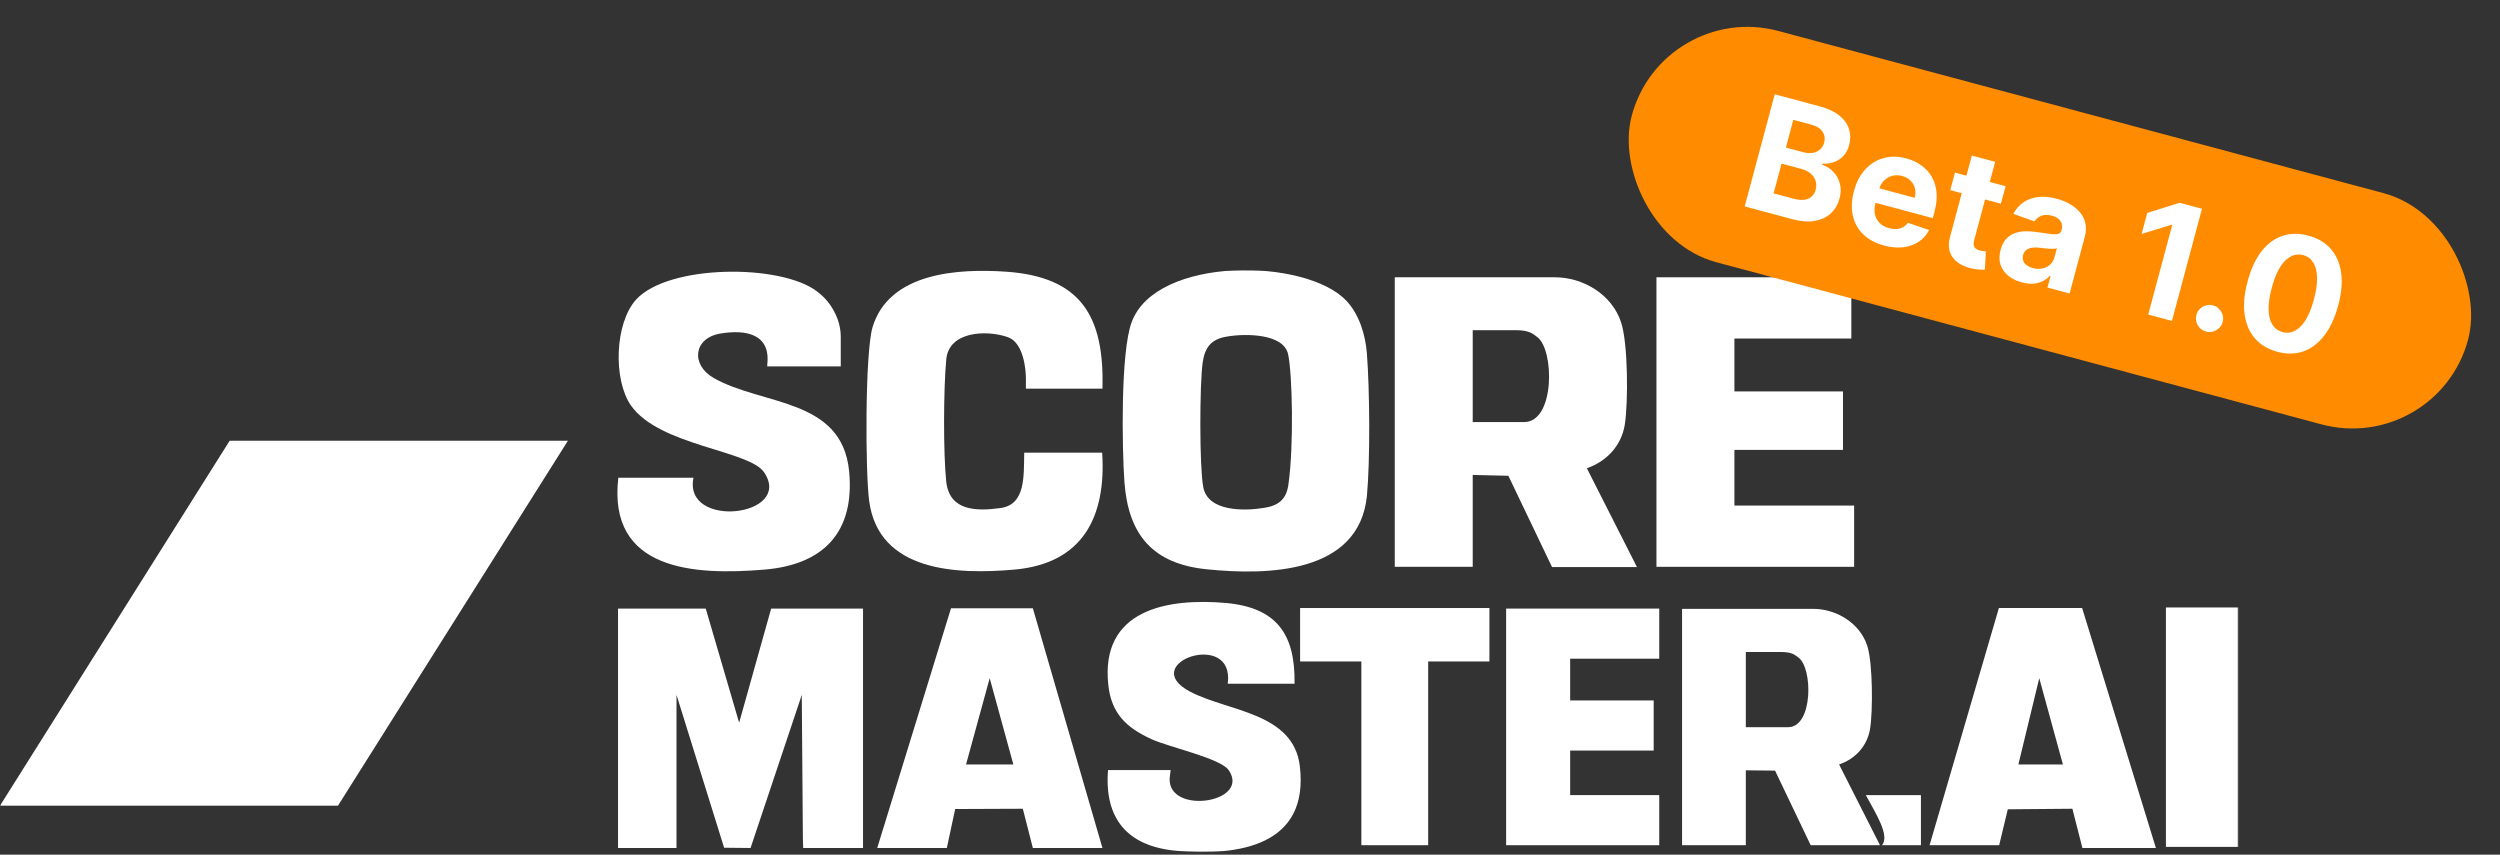
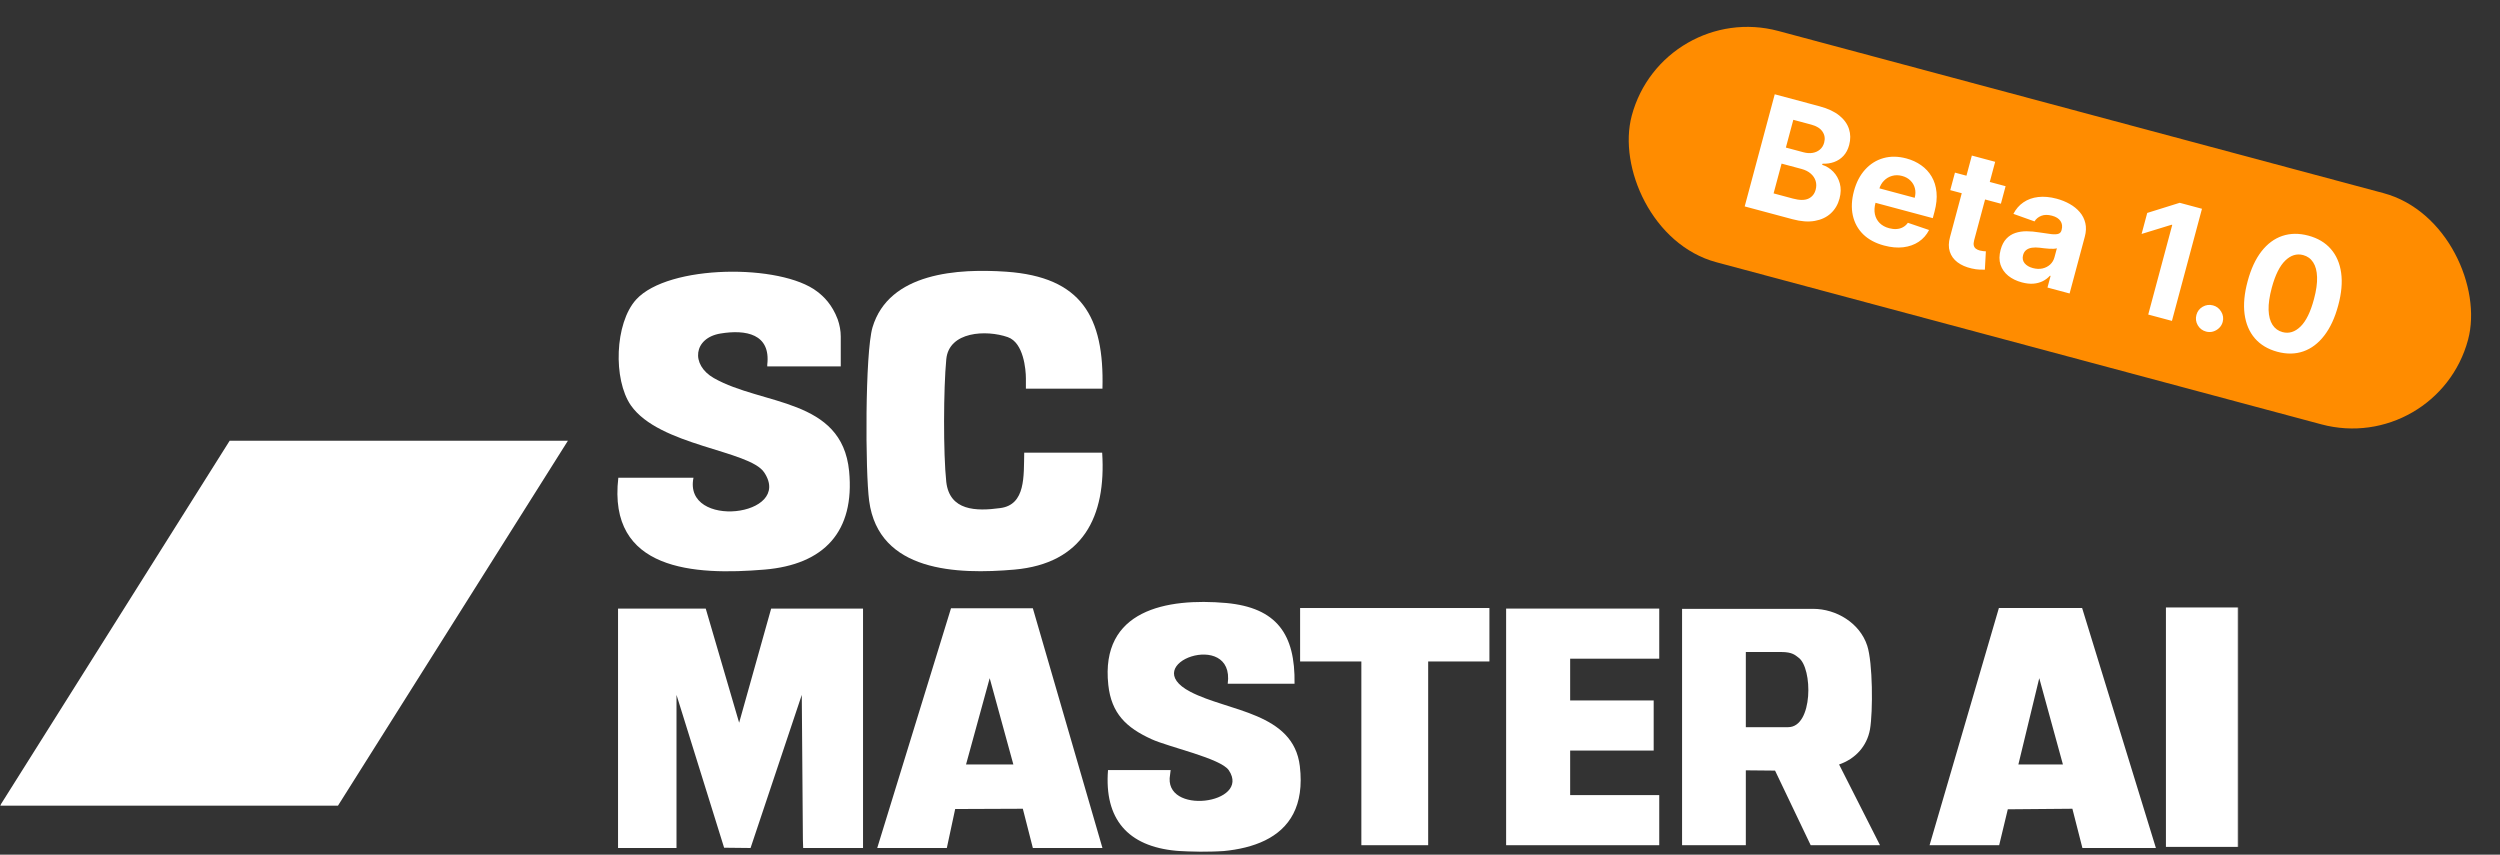
<svg xmlns="http://www.w3.org/2000/svg" width="898" height="307" viewBox="0 0 898 307" fill="none">
  <rect x="0" y="0" width="898" height="307" fill="#333333" stroke="none" />
  <mask id="mask0_12027_190" style="mask-type:luminance" maskUnits="userSpaceOnUse" x="0" y="97" width="804" height="210">
    <path d="M804 97H0V306.1H804V97Z" fill="white" />
  </mask>
  <g mask="url(#mask0_12027_190)">
-     <path d="M558.5 99.601C568.6 99.601 579 105.701 582.3 115.801C584.8 123.301 584.9 144.701 583.6 152.701C582.3 160.201 577.1 165.701 570 168.201L588 203.701H557.5L541.8 170.901L529 170.601V203.601H501V99.601C519.9 99.601 540.2 99.601 558.5 99.601ZM529 151.601H547.5C558.6 151.601 558.4 125.501 552.1 121.001C550.8 120.101 549.6 118.601 544.5 118.601H529V151.601Z" fill="white" />
-     <path d="M483.6 108C488.3 113 490.5 120.4 491 127.1C492 140.2 492.2 165.2 491 178.1C488.2 206.1 455.3 206.7 433.6 204.5C414.2 202.6 405.3 192.2 403.9 173.2C403 160.7 402.5 126.3 406.5 115.7C415.3 91.9 469 92.6 483.6 108ZM440.7 120.9C435.1 121.8 432.8 124.7 432 130.2C430.9 138 430.8 167.4 432.2 174.9C433.8 183.9 447.1 183.6 454.2 182.4C459.3 181.6 462.1 179.3 462.8 174C464.8 159.9 464.2 134.3 462.7 127.3C461.1 119.6 446.8 119.8 440.7 120.9Z" fill="white" />
    <path d="M253.5 218.601L265.5 259.601L277 218.601H310V304.601H288.5L288.4 301.601L288 249.601L269.6 304.601L260.1 304.501L243 249.601V304.601H222V218.601H253.5Z" fill="white" />
    <path d="M302 131.6C302 131.6 300.7 131.6 300.5 131.6H277.5C277.3 131.6 276 131.6 275.6 131.6V131C276.9 119.9 267.9 118.3 258.8 119.8C249.1 121.4 248 131 256.4 135.8C273.8 145.7 302.4 142.9 305 169.2C307.1 191 296 202.8 274.6 204.6C249.5 206.7 218.2 205.1 222.1 171.6H249.1C245.3 190.2 285.1 185.6 274.5 169.7C269.2 161.7 236.8 160.2 226.6 145.6C220.2 136.3 220.8 116.1 228.5 107.6C240.1 94.9 280.5 94.7 293.5 104.7C295.9 106.5 298.9 109.4 300.9 114.7C301.6 116.7 302 118.8 302 120.9V131.6Z" fill="white" />
    <path d="M396 139.6H368.5V135.9C368.5 132.8 367.7 123.1 362 121.1C354.3 118.4 340.8 119 339.9 129.1C338.9 139.5 338.8 162.9 339.9 173.1C341.1 183.5 350.6 183.7 359.3 182.5C368.5 181.3 367.7 170.9 367.9 162.6H395.9C397.4 185.7 388.9 202.4 364.4 204.6C343.8 206.4 315.6 205.5 312.2 179.9C310.8 169.4 310.7 126.9 313.4 117.6C319.3 97.8 344.3 96.4 361.5 97.6C388.4 99.5 396.7 113.7 396 139.6Z" fill="white" />
-     <path d="M665 99.601V121.601H623V140.601H662V161.601H623V181.601H666V203.601H595V99.601H665Z" fill="white" />
    <path d="M465 245.6H441C443.7 225.8 408 238.3 427.6 248.5C441.2 255.6 464.6 255.9 466.9 275.2C470.3 303.8 445 307.6 422.5 305.6C405.1 304 396.6 294.2 398 276.6H420.5L420.3 278.2C417.5 293.1 449.5 288.8 441.4 276.7C438.6 272.4 419.6 268.3 413.6 265.5C404.6 261.4 399.2 256.3 398.1 246C395.2 219.1 419 214.7 440.5 216.6C458.6 218.3 465.3 227.8 465 245.6Z" fill="white" />
    <path d="M396 304.6H371L367.4 290.5L343.1 290.6L340.1 304.6H315.1L341.6 218.5H371L396 304.6ZM364 274.6L355.5 243.6L347 274.6H364Z" fill="white" />
    <path d="M748 304.6L744.4 290.5L721.2 290.7L718.1 303.6H693.1L718 218.4H747.9L774.4 304.6H772.6H748ZM741 274.6L732.5 243.6L725 274.6H741Z" fill="white" />
    <path d="M596 218.601V236.601H564V251.601H594V269.601H564V285.601H596V303.601H541V218.601H596Z" fill="white" />
    <path d="M535 237.6H513V303.6H489V237.6H467V218.4H535V237.6Z" fill="white" />
    <path d="M804 218.2H778V304.2H804V218.2Z" fill="white" />
-     <path d="M690 303.601H676C678.9 300.201 673.9 292.401 670.2 285.601H688.5H690V303.601Z" fill="white" />
    <path d="M204 158.3H82.5L0 289.4H121.4L204 158.3Z" fill="white" />
    <path d="M651.3 218.7C659.5 218.7 668 223.7 670.7 231.9C672.7 238 672.8 255.5 671.7 262C670.6 268.1 666.4 272.6 660.6 274.6L675.3 303.6H650.4L637.6 276.8L627.1 276.7V303.6H604.2V218.7C619.8 218.7 636.4 218.7 651.3 218.7ZM627.2 261.2H642.3C651.3 261.2 651.2 239.9 646 236.2C644.9 235.4 643.9 234.2 639.8 234.2H627.1V261.2H627.2Z" fill="white" />
  </g>
  <rect x="597.258" width="311" height="86" rx="43" transform="rotate(15 597.258 0)" fill="#FF8C00" />
  <path d="M626.695 74.145L637.487 33.869L653.613 38.19C656.577 38.984 658.93 40.086 660.675 41.495C662.419 42.904 663.58 44.522 664.159 46.349C664.74 48.163 664.761 50.079 664.22 52.098C663.798 53.672 663.113 54.971 662.164 55.995C661.219 57.006 660.093 57.745 658.788 58.21C657.5 58.666 656.112 58.863 654.625 58.802L654.519 59.195C656.036 59.672 657.356 60.489 658.479 61.647C659.615 62.809 660.409 64.223 660.862 65.89C661.318 67.544 661.281 69.361 660.75 71.34C660.178 73.477 659.136 75.243 657.624 76.636C656.129 78.02 654.222 78.922 651.904 79.34C649.586 79.759 646.919 79.564 643.903 78.756L626.695 74.145ZM637.076 69.465L644.018 71.326C646.391 71.961 648.243 71.973 649.574 71.36C650.908 70.734 651.779 69.66 652.186 68.139C652.485 67.025 652.479 65.969 652.17 64.973C651.861 63.977 651.273 63.103 650.407 62.351C649.553 61.602 648.445 61.045 647.082 60.68L639.943 58.767L637.076 69.465ZM641.487 53.005L647.8 54.696C648.966 55.009 650.057 55.083 651.07 54.919C652.1 54.746 652.979 54.349 653.708 53.729C654.449 53.113 654.962 52.273 655.246 51.212C655.636 49.756 655.433 48.444 654.636 47.275C653.852 46.109 652.516 45.274 650.629 44.768L644.158 43.034L641.487 53.005ZM676.76 88.192C673.652 87.36 671.146 86.014 669.242 84.155C667.354 82.286 666.117 80.029 665.533 77.385C664.952 74.729 665.088 71.807 665.942 68.621C666.775 65.514 668.109 62.949 669.944 60.925C671.779 58.901 673.966 57.527 676.507 56.803C679.061 56.082 681.82 56.119 684.783 56.913C686.775 57.447 688.545 58.265 690.09 59.367C691.652 60.461 692.905 61.815 693.849 63.431C694.806 65.05 695.387 66.921 695.592 69.041C695.8 71.148 695.56 73.487 694.871 76.057L694.255 78.358L668.748 71.523L670.139 66.331L687.76 71.053C688.083 69.847 688.107 68.708 687.832 67.636C687.557 66.565 687.024 65.642 686.234 64.868C685.46 64.085 684.464 63.53 683.245 63.203C681.973 62.862 680.766 62.855 679.625 63.182C678.5 63.499 677.531 64.075 676.717 64.911C675.906 65.734 675.334 66.74 675.001 67.929L673.679 72.865C673.278 74.36 673.208 75.725 673.467 76.961C673.739 78.2 674.307 79.252 675.172 80.116C676.036 80.98 677.17 81.6 678.573 81.976C679.504 82.225 680.391 82.322 681.235 82.267C682.079 82.212 682.846 81.996 683.537 81.62C684.229 81.243 684.82 80.713 685.312 80.029L692.924 82.617C692.032 84.373 690.79 85.783 689.198 86.846C687.623 87.9 685.775 88.557 683.653 88.817C681.548 89.068 679.251 88.86 676.76 88.192ZM720.411 66.881L718.724 73.174L700.533 68.299L702.219 62.006L720.411 66.881ZM708.288 55.876L716.666 58.12L709.12 86.282C708.913 87.056 708.869 87.691 708.99 88.186C709.113 88.669 709.362 89.052 709.736 89.335C710.123 89.621 710.598 89.84 711.162 89.991C711.555 90.097 711.957 90.169 712.368 90.209C712.783 90.236 713.1 90.257 713.32 90.274L712.967 96.862C712.513 96.88 711.882 96.873 711.076 96.84C710.267 96.819 709.312 96.683 708.214 96.431C706.174 95.969 704.476 95.226 703.12 94.202C701.777 93.182 700.86 91.91 700.369 90.387C699.878 88.865 699.904 87.115 700.447 85.139L708.288 55.876ZM726.235 101.428C724.308 100.912 722.68 100.117 721.351 99.045C720.026 97.959 719.102 96.636 718.578 95.077C718.071 93.508 718.085 91.727 718.619 89.734C719.068 88.056 719.754 86.729 720.676 85.753C721.598 84.778 722.683 84.085 723.931 83.674C725.179 83.264 726.526 83.063 727.971 83.071C729.429 83.082 730.925 83.216 732.458 83.472C734.264 83.76 735.726 83.968 736.843 84.099C737.964 84.217 738.811 84.177 739.384 83.979C739.957 83.781 740.329 83.361 740.501 82.719L740.533 82.601C740.867 81.355 740.732 80.286 740.128 79.394C739.537 78.504 738.527 77.868 737.098 77.486C735.59 77.082 734.301 77.094 733.23 77.524C732.163 77.941 731.352 78.609 730.796 79.528L723.216 76.822C724.102 75.092 725.3 73.713 726.812 72.685C728.328 71.644 730.093 71.007 732.109 70.774C734.141 70.532 736.364 70.734 738.776 71.38C740.454 71.83 742.007 72.457 743.436 73.261C744.878 74.069 746.084 75.046 747.056 76.191C748.041 77.34 748.707 78.657 749.054 80.141C749.405 81.612 749.339 83.246 748.858 85.042L743.399 105.416L735.454 103.287L736.576 99.098L736.34 99.035C735.602 99.849 734.73 100.508 733.724 101.011C732.721 101.501 731.595 101.797 730.346 101.898C729.1 101.985 727.73 101.829 726.235 101.428ZM730.183 96.289C731.416 96.62 732.569 96.669 733.643 96.436C734.72 96.191 735.64 95.721 736.403 95.026C737.165 94.331 737.689 93.452 737.973 92.391L738.832 89.185C738.524 89.285 738.121 89.346 737.624 89.367C737.143 89.379 736.605 89.368 736.009 89.335C735.418 89.289 734.828 89.236 734.239 89.177C733.654 89.104 733.124 89.04 732.647 88.982C731.625 88.863 730.705 88.862 729.887 88.98C729.068 89.098 728.384 89.371 727.833 89.8C727.286 90.216 726.907 90.817 726.696 91.603C726.391 92.744 726.57 93.726 727.235 94.551C727.916 95.366 728.899 95.945 730.183 96.289ZM790.952 74.99L780.16 115.266L771.644 112.985L780.271 80.791L780.035 80.728L769.262 84.038L771.285 76.487L782.948 72.845L790.952 74.99ZM792.407 119.096C791.11 118.748 790.118 117.991 789.433 116.824C788.765 115.647 788.604 114.409 788.952 113.111C789.297 111.827 790.051 110.848 791.214 110.176C792.391 109.508 793.628 109.348 794.926 109.696C796.185 110.033 797.163 110.787 797.861 111.958C798.559 113.128 798.736 114.356 798.392 115.641C798.16 116.506 797.725 117.24 797.086 117.841C796.463 118.433 795.74 118.851 794.916 119.094C794.096 119.324 793.26 119.324 792.407 119.096ZM817.996 126.353C814.617 125.433 811.93 123.821 809.934 121.516C807.951 119.214 806.724 116.321 806.252 112.836C805.794 109.355 806.161 105.413 807.355 101.011C808.532 96.619 810.184 93.05 812.311 90.304C814.451 87.561 816.95 85.708 819.807 84.745C822.682 83.773 825.803 83.738 829.173 84.641C832.542 85.544 835.222 87.133 837.212 89.409C839.215 91.688 840.457 94.55 840.939 97.996C841.425 101.428 841.073 105.339 839.883 109.727C838.699 114.145 837.031 117.746 834.881 120.528C832.743 123.314 830.24 125.207 827.372 126.209C824.504 127.211 821.379 127.259 817.996 126.353ZM819.888 119.293C822.195 119.911 824.348 119.244 826.347 117.293C828.345 115.341 829.96 112.043 831.19 107.398C832.009 104.343 832.376 101.715 832.291 99.515C832.219 97.317 831.75 95.555 830.883 94.226C830.03 92.901 828.836 92.034 827.302 91.623C825.008 91.008 822.865 91.663 820.873 93.589C818.882 95.514 817.267 98.763 816.028 103.335C815.199 106.429 814.815 109.095 814.876 111.331C814.954 113.558 815.424 115.343 816.287 116.684C817.154 118.012 818.354 118.882 819.888 119.293Z" fill="white" />
</svg>